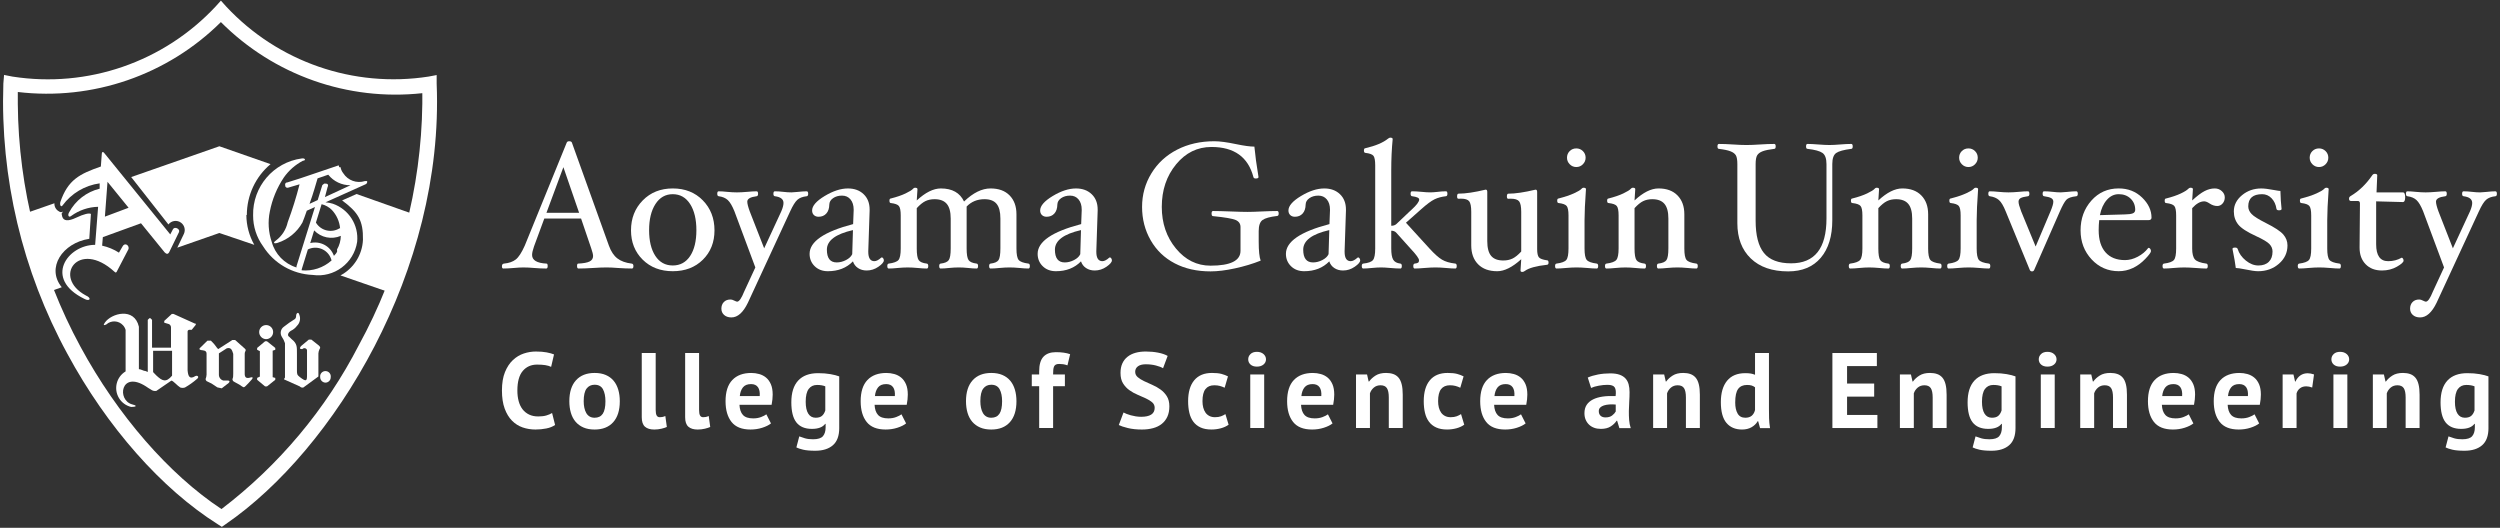
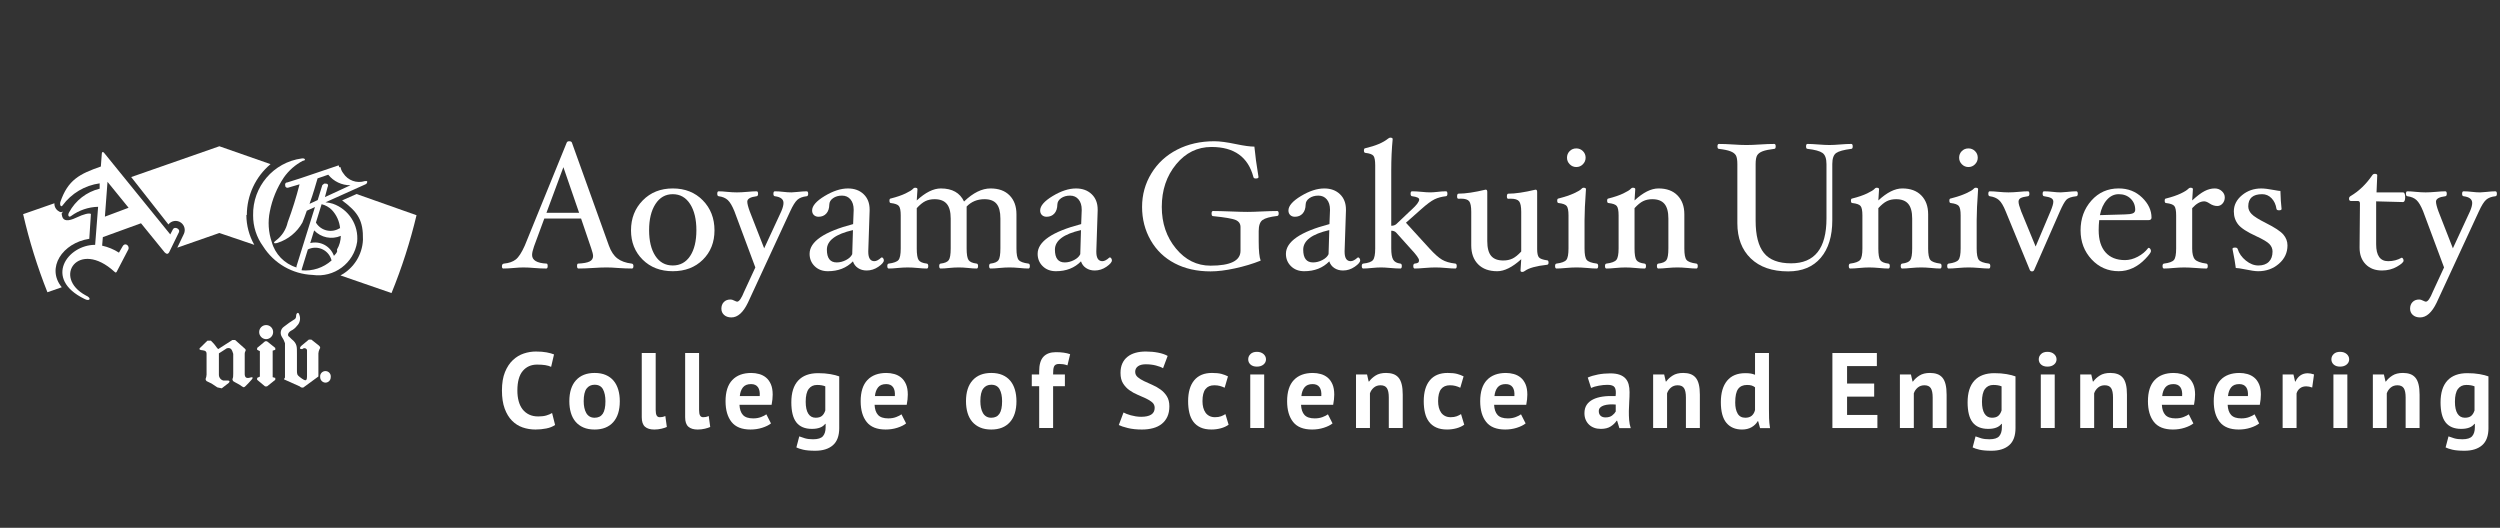
<svg xmlns="http://www.w3.org/2000/svg" version="1.1" id="レイヤー_1" x="0px" y="0px" width="297px" height="62.7px" viewBox="0 0 297 62.7" style="enable-background:new 0 0 297 62.7;" xml:space="preserve">
  <rect x="0" y="0" width="297" height="62.7" fill="#333333" stroke="none" />
  <style type="text/css"> .st0{fill:#FFFFFF;} </style>
  <g>
-     <path class="st0" d="M25.608,0.78c-6.168,6.598-15.203,9.713-24.127,8.319L0.482,8.902L0.398,9.93 C0.021,21.114,2.646,32.196,7.999,42.023c4.716,8.727,11.205,16.061,17.891,20.27l0.465,0.296l0.465-0.324 C39.657,53.453,52.79,32.128,51.875,9.93V8.916l-0.971,0.183c-8.893,1.375-17.889-1.74-24.028-8.319l-0.633-0.704L25.608,0.78 M26.242,2.624c6.28,6.303,15.084,9.411,23.93,8.446c0,0.422,0,0.845,0,1.253c-0.129,10.036-2.72,19.886-7.545,28.687 c-3.925,7.62-9.498,14.27-16.314,19.467c-6.208-4.096-12.345-11.134-16.751-19.284C4.75,32.331,2.192,22.421,2.115,12.337 c0-0.45,0-0.915,0-1.408C11.003,11.984,19.887,8.926,26.242,2.624" />
    <path class="st0" d="M31.619,40.292c0.461-0.008,0.831-0.384,0.83-0.845c0-0.459-0.372-0.83-0.83-0.83s-0.83,0.372-0.83,0.83 C30.788,39.908,31.158,40.284,31.619,40.292" />
    <path class="st0" d="M38.671,45.458c0.35-0.008,0.627-0.297,0.619-0.647l0,0c0.052-0.346-0.186-0.669-0.532-0.721 c-0.346-0.052-0.669,0.186-0.721,0.532c-0.009,0.062-0.009,0.126,0,0.188C38.038,45.163,38.319,45.45,38.671,45.458" />
    <path class="st0" d="M37.967,41.46c-0.08,0.163-0.128,0.34-0.141,0.521c0,0.394,0,2.337,0,2.745l-1.788,1.309 c-0.153,0.04-0.316-0.008-0.422-0.127l-1.76-0.788c-0.127,0-0.141-0.099,0-0.267v-4.082c-0.084-0.265-0.208-0.517-0.366-0.746 c-0.26-0.402-0.154-0.938,0.239-1.211c0.417-0.332,0.854-0.637,1.309-0.915c0.169-0.141,0.127-0.352,0.155-0.507 c0.028-0.155,0.253-0.408,0.366,0c0.184,0.457,0.073,0.981-0.282,1.323c-0.191,0.255-0.442,0.459-0.732,0.591 c-0.394,0.267-0.408,0.591-0.169,0.718l0.253,0.253c0.732,0.577,0.633,0.985,0.648,1.76c0,0.324,0,1.886,0,1.886 c0,0.507,0,0.605,0.324,0.859c0.816,0.633,0.873,0.465,0.873-0.225c0-0.69,0-2.604,0-2.604v-0.38 c-0.062-0.168-0.249-0.253-0.416-0.191c-0.051,0.019-0.097,0.051-0.133,0.092c-0.183,0-0.436,0-0.169-0.352l0.929-0.774h0.31 l0.873,0.69C37.996,41.151,38.122,41.291,37.967,41.46" />
-     <path class="st0" d="M23.201,38.462l-2.59-1.168h-0.197l-0.901,0.83v0.211l0.563,0.169c0.153,0.077,0.247,0.237,0.239,0.408v2.393 h-2.252v-3.308l-0.197-0.197h-0.113l-0.197,0.197v6.194l-0.267-0.113c-0.239,0-0.479-0.197-0.788-0.225l0,0v-5.039 c-0.549-2.365-3.28-1.591-4.04-0.493c-0.267,0.366-0.07,0.338,0.169,0.225c0.577-0.521,1.467-0.476,1.988,0.1 c0.142,0.157,0.247,0.344,0.306,0.547v4.927c-1.093,0.657-1.446,2.075-0.79,3.168c0.318,0.53,0.836,0.91,1.437,1.055 c0.746,0,0.676-0.183,0.155-0.296c-1.872-0.479-1.408-4.082,1.619-2.14c0.186,0.132,0.378,0.255,0.577,0.366 c0.183,0.145,0.418,0.206,0.648,0.169l1.788-1.225c0.211,0,0.704,0.605,1.056,0.816c0.182,0.063,0.381,0.063,0.563,0 c0.501-0.287,0.972-0.621,1.408-0.999c0.324-0.225,0.113-0.493-0.183-0.352c-0.69,0.436-0.859,0-0.915-0.704v-3.73 c0-0.169,0-0.535,0-0.83c0-0.084,0-0.169,0.169-0.239h0.324l0.479-0.591V38.42 M20.442,44.627c-0.732,0.873-1.168,0.619-1.844,0 c-0.155-0.127-0.253-0.282-0.408-0.422v-2.534h2.252V44.627z" />
    <path class="st0" d="M29.874,44.81c-0.563,0.197-0.774,0.084-0.802-0.338v-2.435c0-0.366,0.267-0.394,0-0.633l-1.14-1.013h-0.324 l-0.155,0.099l0,0l-1.534,0.985l-0.141-0.155c-0.207-0.307-0.448-0.591-0.718-0.845h-0.422l-0.76,0.746 c-0.282,0.211-0.197,0.324,0,0.366c0.197,0.042,0.676,0,0.662,0.436v2.477c-0.008,0.179-0.046,0.355-0.113,0.521 c0,0.141,0.07,0.183,0.113,0.253l0.605,0.296l0.676,0.45l0.521,0.113l0.507-0.394c0.479-0.31,0.521-0.493,0.239-0.535h-0.563 c-0.311-0.084-0.525-0.368-0.521-0.69v-2.534l0.943-0.605c0.507-0.127,0.619,0.197,0.76,0.662v2.323c0,0.282,0,0.493-0.099,0.69 l0.07,0.211c0.239,0.183,0.718,0.366,1.013,0.605s0.366,0.099,0.479,0c0.113-0.099,0.521-0.521,0.718-0.76 c0.197-0.239,0.155-0.282,0-0.282" />
    <polygon class="st0" points="32.393,44.81 32.393,41.657 32.703,41.559 32.703,41.334 31.718,40.545 31.492,40.545 30.549,41.334 30.549,41.559 30.873,41.714 30.873,44.74 30.549,44.895 30.549,45.12 31.492,45.908 31.718,45.908 32.703,45.12 32.703,44.895 " />
    <path class="st0" d="M10.603,28.454l0.197-3.04c-0.197-0.127-0.816,0-1.76,0.45c-0.943,0.45-1.492,0.394-1.647-0.127 s0-0.394,0.099-0.619c-0.137,0.119-0.341,0.119-0.479,0c-0.358-0.188-0.573-0.568-0.549-0.971l-3.716,1.295 c0.724,3.161,1.688,6.262,2.886,9.276l1.703-0.591c-1.886-2.308,0.084-5.265,3.266-5.757" />
    <path class="st0" d="M29.325,25.554c-0.004-2.335,1.027-4.552,2.815-6.053l-6.081-2.126l-10.473,3.66l4.42,5.63 c0.366-0.474,1.047-0.561,1.52-0.195c0.398,0.308,0.532,0.849,0.324,1.307l-0.788,1.647l4.997-1.745l4.152,1.408 c-0.615-1.086-0.94-2.313-0.943-3.561" />
    <path class="st0" d="M42.359,23.049l-1.717,0.76c1.9,1.408,2.52,2.379,2.477,4.687c-0.081,1.782-1.098,3.388-2.674,4.223 l6.067,2.097c1.225-3.002,2.218-6.094,2.97-9.248L42.359,23.049z" />
    <path class="st0" d="M12.095,18.249l-0.113,1.534c-2.52,0.873-3.913,1.577-4.814,4.223c-0.099,0.45,0.127,0.619,0.267,0.394 c1.056-1.43,2.645-2.374,4.406-2.618v0.633c-1.556,0.379-2.877,1.403-3.632,2.815c-0.225,0.394,0,0.648,0.253,0.422 c0.929-0.679,2.044-1.058,3.195-1.084l-0.352,4.518c-3.28,0-6.179,4.026-1.281,6.419c0.619,0.352,0.943-0.07,0.169-0.408 c-4.026-2.168-0.859-6.714,3.406-2.815c0.141,0.113,0.169,0.141,0.267,0l1.408-2.703c0.099-0.465-0.465-0.802-0.718-0.296 l-0.422,0.732c-0.612-0.392-1.289-0.673-1.999-0.83l0.084-1.013l4.533-1.647l2.815,3.463c0.225,0.225,0.394,0.211,0.521,0 l1.182-2.421c0.155-0.366-0.521-0.704-0.718-0.338l-0.324,0.619l-7.869-9.699C12.222,17.995,12.109,18.038,12.095,18.249 M15.277,24.681l-2.815,1.056l0.31-4.138L15.277,24.681z" />
    <path class="st0" d="M40.234,19.642l-4.575,1.548l-1.562,0.493h-0.07c-0.129,0.058-0.19,0.206-0.141,0.338v0.084 c0.035,0.144,0.179,0.232,0.323,0.197c0,0,0.001,0,0.001,0l1.379-0.408c-0.39,1.525-0.859,3.029-1.408,4.504 c-0.192,0.873-0.691,1.647-1.408,2.182c-0.38,0.267-0.239,0.408,0.211,0.267c1.25-0.401,2.302-1.261,2.942-2.407 c0.169-0.38,0.31-0.83,0.521-1.408l0.971-0.436l-2.196,7.038v0.141c-1.438-0.441-2.549-1.589-2.942-3.04 c-0.394-1.16-0.472-2.404-0.225-3.604c0.279-1.444,0.844-2.817,1.661-4.04c0.588-0.84,1.371-1.526,2.28-1.999 c0.352,0,0.31-0.338-0.155-0.267c-3.362,0.457-5.845,3.365-5.771,6.757c-0.009,1.32,0.405,2.607,1.182,3.674 c1.284,2.039,3.491,3.313,5.898,3.406c2.539,0.361,4.895-1.392,5.279-3.927c0.203-1.997-0.991-3.872-2.886-4.533 c-0.284-0.089-0.576-0.145-0.873-0.169l4.758-2.14c0.151-0.059,0.231-0.225,0.183-0.38l0,0l0,0h-0.267 c-0.966,0.306-2.017-0.075-2.562-0.929c-0.167-0.208-0.278-0.455-0.324-0.718h-0.155 M35.842,32.114v-0.113l0.732-2.365 c0.981-0.489,2.173-0.091,2.662,0.89c0.067,0.134,0.118,0.274,0.153,0.419c-0.973,0.868-2.263,1.291-3.561,1.168 M40.051,29.876 c-0.099,0.253-0.183,0.282-0.38,0.521c-0.407-1.156-1.625-1.814-2.815-1.52l0.465-1.506c0.814,0.861,2.08,1.12,3.167,0.648 c-0.006,0.57-0.161,1.128-0.45,1.619 M40.346,27.117c-0.949,0.595-2.199,0.308-2.794-0.641c-0.007-0.011-0.014-0.023-0.021-0.035 l0.676-2.182c0.458,0.11,0.877,0.343,1.211,0.676c0.563,0.597,0.91,1.365,0.985,2.182 M38.995,20.754 c0.641,0.805,1.618,1.267,2.646,1.253l-3.04,1.408l0.31-1.168c0.155-0.324,0-0.45-0.282-0.436h-0.113l-0.225,0.183l-0.549,1.774 l-0.971,0.45c0.211-0.619,0.338-0.887,0.957-3.026L38.995,20.754z" />
  </g>
  <g>
    <path class="st0" d="M65.944,50.484c-0.272,0.194-0.617,0.333-1.037,0.417c-0.42,0.084-0.851,0.126-1.292,0.126 c-0.534,0-1.042-0.082-1.521-0.248c-0.48-0.166-0.902-0.433-1.267-0.802c-0.365-0.369-0.656-0.849-0.872-1.438 c-0.216-0.59-0.324-1.305-0.324-2.145c0-0.874,0.121-1.606,0.363-2.196c0.242-0.59,0.556-1.065,0.942-1.426 c0.387-0.36,0.817-0.619,1.292-0.777c0.475-0.157,0.951-0.235,1.426-0.235c0.509,0,0.94,0.034,1.292,0.102 c0.352,0.068,0.643,0.149,0.872,0.242l-0.344,1.477c-0.195-0.094-0.426-0.161-0.694-0.204c-0.268-0.042-0.592-0.064-0.974-0.064 c-0.705,0-1.271,0.251-1.699,0.752c-0.429,0.502-0.643,1.28-0.643,2.334c0,0.46,0.051,0.879,0.153,1.257 c0.102,0.379,0.256,0.702,0.464,0.969c0.208,0.268,0.467,0.476,0.777,0.625s0.669,0.223,1.076,0.223 c0.382,0,0.704-0.038,0.967-0.115c0.263-0.076,0.492-0.174,0.687-0.293L65.944,50.484z" />
    <path class="st0" d="M67.637,47.666c0-1.077,0.263-1.907,0.789-2.488c0.526-0.581,1.264-0.872,2.215-0.872 c0.509,0,0.951,0.081,1.324,0.242s0.683,0.388,0.929,0.681c0.246,0.293,0.43,0.647,0.554,1.063 c0.123,0.416,0.184,0.874,0.184,1.375c0,1.078-0.261,1.908-0.782,2.489c-0.522,0.581-1.258,0.872-2.209,0.872 c-0.509,0-0.951-0.08-1.324-0.242c-0.374-0.161-0.685-0.389-0.936-0.681c-0.25-0.293-0.437-0.647-0.56-1.063 C67.698,48.626,67.637,48.167,67.637,47.666z M69.343,47.666c0,0.28,0.025,0.539,0.076,0.777c0.051,0.238,0.127,0.446,0.229,0.624 c0.102,0.178,0.236,0.317,0.401,0.414c0.165,0.098,0.362,0.146,0.592,0.146c0.433,0,0.755-0.157,0.967-0.471 c0.212-0.314,0.318-0.81,0.318-1.489c0-0.585-0.098-1.059-0.293-1.419c-0.195-0.361-0.526-0.541-0.993-0.541 c-0.407,0-0.725,0.153-0.955,0.459C69.457,46.47,69.343,46.971,69.343,47.666z" />
    <path class="st0" d="M77.896,48.711c0,0.297,0.038,0.513,0.115,0.649c0.076,0.136,0.199,0.204,0.369,0.204 c0.102,0,0.202-0.008,0.299-0.025c0.098-0.017,0.218-0.055,0.363-0.115l0.178,1.299c-0.136,0.068-0.344,0.136-0.624,0.204 c-0.28,0.068-0.568,0.102-0.865,0.102c-0.484,0-0.853-0.112-1.108-0.337c-0.254-0.225-0.382-0.596-0.382-1.114v-7.638h1.655V48.711 z" />
    <path class="st0" d="M83.051,48.711c0,0.297,0.038,0.513,0.115,0.649c0.076,0.136,0.199,0.204,0.369,0.204 c0.102,0,0.202-0.008,0.299-0.025c0.098-0.017,0.218-0.055,0.363-0.115l0.178,1.299c-0.136,0.068-0.344,0.136-0.624,0.204 c-0.28,0.068-0.568,0.102-0.865,0.102c-0.484,0-0.853-0.112-1.108-0.337c-0.254-0.225-0.382-0.596-0.382-1.114v-7.638h1.655V48.711 z" />
    <path class="st0" d="M91.592,50.302c-0.254,0.204-0.601,0.375-1.037,0.515c-0.437,0.14-0.902,0.21-1.394,0.21 c-1.027,0-1.778-0.299-2.253-0.897c-0.475-0.598-0.713-1.419-0.713-2.463c0-1.12,0.267-1.96,0.802-2.52 c0.534-0.56,1.285-0.84,2.253-0.84c0.322,0,0.637,0.043,0.942,0.128c0.306,0.085,0.577,0.225,0.814,0.42s0.428,0.458,0.573,0.789 c0.144,0.331,0.216,0.743,0.216,1.235c0,0.178-0.011,0.369-0.032,0.572c-0.022,0.204-0.053,0.416-0.096,0.637h-3.819 c0.026,0.535,0.164,0.938,0.414,1.209c0.25,0.272,0.656,0.407,1.216,0.407c0.348,0,0.66-0.053,0.936-0.159 c0.276-0.106,0.486-0.214,0.63-0.325L91.592,50.302z M89.224,45.63c-0.433,0-0.753,0.13-0.961,0.389 c-0.208,0.259-0.333,0.604-0.375,1.037h2.368c0.034-0.458-0.036-0.81-0.21-1.057C89.871,45.753,89.598,45.63,89.224,45.63z" />
    <path class="st0" d="M99.701,50.849c0,0.925-0.25,1.606-0.751,2.043c-0.501,0.437-1.201,0.656-2.1,0.656 c-0.611,0-1.093-0.043-1.445-0.128s-0.617-0.174-0.796-0.267l0.344-1.311c0.195,0.076,0.422,0.153,0.681,0.229 c0.259,0.076,0.579,0.114,0.961,0.114c0.577,0,0.969-0.125,1.177-0.376c0.208-0.25,0.312-0.601,0.312-1.05v-0.407h-0.051 c-0.297,0.399-0.823,0.599-1.579,0.599c-0.823,0-1.436-0.255-1.839-0.764c-0.403-0.509-0.604-1.307-0.604-2.393 c0-1.137,0.272-1.999,0.814-2.584c0.543-0.585,1.332-0.878,2.368-0.878c0.543,0,1.028,0.038,1.457,0.114 c0.428,0.076,0.778,0.166,1.05,0.268V50.849z M96.9,49.627c0.322,0,0.57-0.072,0.744-0.216c0.174-0.144,0.308-0.361,0.401-0.649 v-2.864c-0.263-0.11-0.59-0.166-0.98-0.166c-0.424,0-0.755,0.159-0.992,0.477c-0.238,0.318-0.356,0.825-0.356,1.521 c0,0.62,0.102,1.091,0.305,1.413C96.226,49.466,96.518,49.627,96.9,49.627z" />
    <path class="st0" d="M107.644,50.302c-0.254,0.204-0.601,0.375-1.037,0.515c-0.437,0.14-0.902,0.21-1.394,0.21 c-1.027,0-1.778-0.299-2.253-0.897c-0.475-0.598-0.713-1.419-0.713-2.463c0-1.12,0.267-1.96,0.802-2.52 c0.534-0.56,1.285-0.84,2.253-0.84c0.322,0,0.636,0.043,0.942,0.128s0.577,0.225,0.814,0.42s0.428,0.458,0.573,0.789 c0.144,0.331,0.216,0.743,0.216,1.235c0,0.178-0.011,0.369-0.032,0.572c-0.022,0.204-0.053,0.416-0.096,0.637h-3.819 c0.026,0.535,0.164,0.938,0.414,1.209c0.25,0.272,0.656,0.407,1.216,0.407c0.348,0,0.66-0.053,0.936-0.159 c0.276-0.106,0.486-0.214,0.63-0.325L107.644,50.302z M105.277,45.63c-0.433,0-0.753,0.13-0.961,0.389 c-0.208,0.259-0.333,0.604-0.375,1.037h2.368c0.034-0.458-0.036-0.81-0.21-1.057C105.923,45.753,105.65,45.63,105.277,45.63z" />
    <path class="st0" d="M114.76,47.666c0-1.077,0.263-1.907,0.789-2.488c0.526-0.581,1.264-0.872,2.215-0.872 c0.509,0,0.951,0.081,1.324,0.242s0.683,0.388,0.929,0.681c0.246,0.293,0.43,0.647,0.554,1.063 c0.123,0.416,0.184,0.874,0.184,1.375c0,1.078-0.261,1.908-0.782,2.489c-0.522,0.581-1.258,0.872-2.209,0.872 c-0.509,0-0.951-0.08-1.324-0.242c-0.374-0.161-0.685-0.389-0.936-0.681c-0.25-0.293-0.437-0.647-0.56-1.063 C114.822,48.626,114.76,48.167,114.76,47.666z M116.466,47.666c0,0.28,0.025,0.539,0.076,0.777 c0.051,0.238,0.127,0.446,0.229,0.624c0.102,0.178,0.236,0.317,0.401,0.414c0.165,0.098,0.362,0.146,0.592,0.146 c0.433,0,0.755-0.157,0.967-0.471c0.212-0.314,0.318-0.81,0.318-1.489c0-0.585-0.098-1.059-0.293-1.419 c-0.195-0.361-0.526-0.541-0.993-0.541c-0.407,0-0.725,0.153-0.955,0.459C116.58,46.47,116.466,46.971,116.466,47.666z" />
    <path class="st0" d="M122.575,44.484h0.878v-0.356c0-0.806,0.17-1.389,0.509-1.75c0.339-0.361,0.832-0.541,1.477-0.541 c0.679,0,1.243,0.08,1.693,0.242l-0.318,1.324c-0.196-0.068-0.367-0.112-0.516-0.134c-0.148-0.021-0.304-0.032-0.464-0.032 c-0.17,0-0.304,0.025-0.401,0.076c-0.098,0.051-0.17,0.129-0.216,0.235c-0.046,0.106-0.076,0.238-0.089,0.395 c-0.013,0.157-0.019,0.337-0.019,0.541h1.4v1.4h-1.4v4.964h-1.655v-4.964h-0.878V44.484z" />
    <path class="st0" d="M137.176,48.456c0-0.272-0.1-0.492-0.299-0.662c-0.2-0.17-0.45-0.325-0.751-0.465 c-0.301-0.14-0.628-0.284-0.98-0.433c-0.352-0.148-0.679-0.331-0.98-0.547c-0.301-0.216-0.552-0.486-0.751-0.808 c-0.2-0.322-0.299-0.734-0.299-1.235c0-0.432,0.072-0.808,0.216-1.127c0.144-0.318,0.35-0.583,0.617-0.795 c0.267-0.212,0.584-0.369,0.949-0.471c0.365-0.102,0.772-0.152,1.222-0.152c0.518,0,1.006,0.044,1.464,0.134 c0.459,0.089,0.836,0.218,1.133,0.388l-0.547,1.464c-0.187-0.119-0.467-0.227-0.84-0.324c-0.374-0.098-0.777-0.146-1.209-0.146 c-0.407,0-0.719,0.081-0.935,0.242c-0.216,0.161-0.325,0.378-0.325,0.649c0,0.255,0.1,0.467,0.299,0.637 c0.199,0.17,0.45,0.327,0.751,0.471c0.301,0.144,0.628,0.292,0.98,0.445c0.352,0.153,0.679,0.337,0.98,0.554 c0.301,0.216,0.552,0.484,0.751,0.802c0.199,0.318,0.299,0.715,0.299,1.19s-0.078,0.884-0.235,1.228 c-0.157,0.344-0.378,0.63-0.662,0.859c-0.284,0.229-0.628,0.399-1.031,0.509c-0.403,0.11-0.847,0.165-1.33,0.165 c-0.637,0-1.197-0.059-1.68-0.178c-0.484-0.119-0.84-0.238-1.069-0.356l0.56-1.489c0.093,0.051,0.214,0.106,0.363,0.166 c0.148,0.06,0.316,0.114,0.503,0.166c0.186,0.051,0.384,0.093,0.592,0.127c0.208,0.034,0.422,0.051,0.643,0.051 c0.518,0,0.915-0.087,1.19-0.261C137.038,49.077,137.176,48.812,137.176,48.456z" />
    <path class="st0" d="M145.959,50.454c-0.254,0.186-0.562,0.329-0.922,0.426c-0.361,0.097-0.732,0.146-1.114,0.146 c-0.509,0-0.94-0.08-1.292-0.242c-0.353-0.161-0.639-0.389-0.859-0.681c-0.221-0.293-0.38-0.647-0.477-1.063 c-0.098-0.416-0.146-0.874-0.146-1.375c0-1.077,0.242-1.907,0.726-2.488c0.484-0.581,1.188-0.872,2.113-0.872 c0.466,0,0.842,0.038,1.126,0.115c0.284,0.076,0.541,0.174,0.77,0.293l-0.394,1.349c-0.195-0.093-0.388-0.165-0.579-0.216 c-0.191-0.051-0.409-0.076-0.655-0.076c-0.459,0-0.807,0.151-1.044,0.452c-0.238,0.301-0.356,0.783-0.356,1.445 c0,0.272,0.03,0.522,0.089,0.751c0.06,0.229,0.148,0.428,0.268,0.598c0.118,0.17,0.274,0.304,0.464,0.401 c0.191,0.098,0.414,0.146,0.668,0.146c0.28,0,0.518-0.036,0.713-0.108c0.195-0.072,0.369-0.159,0.522-0.261L145.959,50.454z" />
    <path class="st0" d="M148.288,42.689c0-0.246,0.091-0.456,0.274-0.63c0.182-0.174,0.435-0.261,0.757-0.261 c0.322,0,0.583,0.087,0.783,0.261c0.199,0.174,0.299,0.384,0.299,0.63c0,0.247-0.1,0.452-0.299,0.618 c-0.2,0.165-0.46,0.248-0.783,0.248c-0.322,0-0.575-0.083-0.757-0.248C148.38,43.141,148.288,42.936,148.288,42.689z M148.53,44.484h1.655v6.365h-1.655V44.484z" />
    <path class="st0" d="M158.306,50.302c-0.254,0.204-0.601,0.375-1.037,0.515c-0.437,0.14-0.902,0.21-1.394,0.21 c-1.027,0-1.778-0.299-2.253-0.897c-0.475-0.598-0.713-1.419-0.713-2.463c0-1.12,0.267-1.96,0.802-2.52 c0.534-0.56,1.285-0.84,2.253-0.84c0.322,0,0.637,0.043,0.942,0.128c0.306,0.085,0.577,0.225,0.814,0.42s0.428,0.458,0.573,0.789 c0.144,0.331,0.216,0.743,0.216,1.235c0,0.178-0.011,0.369-0.032,0.572c-0.022,0.204-0.053,0.416-0.096,0.637h-3.819 c0.026,0.535,0.164,0.938,0.414,1.209c0.25,0.272,0.656,0.407,1.216,0.407c0.348,0,0.66-0.053,0.936-0.159 c0.276-0.106,0.486-0.214,0.63-0.325L158.306,50.302z M155.939,45.63c-0.433,0-0.753,0.13-0.961,0.389 c-0.208,0.259-0.333,0.604-0.375,1.037h2.368c0.034-0.458-0.036-0.81-0.21-1.057C156.586,45.753,156.312,45.63,155.939,45.63z" />
    <path class="st0" d="M164.989,50.849v-3.615c0-0.518-0.074-0.891-0.223-1.12c-0.148-0.229-0.401-0.344-0.757-0.344 c-0.314,0-0.579,0.092-0.796,0.274c-0.216,0.182-0.371,0.409-0.464,0.681v4.124h-1.655v-6.365h1.311l0.191,0.84h0.051 c0.195-0.272,0.454-0.509,0.777-0.713c0.322-0.204,0.739-0.306,1.248-0.306c0.314,0,0.594,0.043,0.84,0.128 c0.246,0.085,0.454,0.225,0.624,0.42c0.17,0.195,0.297,0.46,0.382,0.795c0.085,0.335,0.127,0.749,0.127,1.241v3.959H164.989z" />
    <path class="st0" d="M173.951,50.454c-0.254,0.186-0.562,0.329-0.922,0.426c-0.361,0.097-0.732,0.146-1.114,0.146 c-0.509,0-0.94-0.08-1.292-0.242c-0.353-0.161-0.639-0.389-0.859-0.681c-0.221-0.293-0.38-0.647-0.477-1.063 c-0.098-0.416-0.146-0.874-0.146-1.375c0-1.077,0.242-1.907,0.726-2.488c0.484-0.581,1.188-0.872,2.113-0.872 c0.466,0,0.842,0.038,1.126,0.115c0.284,0.076,0.541,0.174,0.77,0.293l-0.394,1.349c-0.195-0.093-0.388-0.165-0.579-0.216 c-0.191-0.051-0.409-0.076-0.655-0.076c-0.459,0-0.807,0.151-1.044,0.452c-0.238,0.301-0.356,0.783-0.356,1.445 c0,0.272,0.03,0.522,0.089,0.751c0.06,0.229,0.148,0.428,0.268,0.598c0.118,0.17,0.274,0.304,0.464,0.401 c0.191,0.098,0.414,0.146,0.668,0.146c0.28,0,0.518-0.036,0.713-0.108c0.195-0.072,0.369-0.159,0.522-0.261L173.951,50.454z" />
    <path class="st0" d="M181.244,50.302c-0.254,0.204-0.601,0.375-1.037,0.515c-0.437,0.14-0.902,0.21-1.394,0.21 c-1.027,0-1.778-0.299-2.253-0.897c-0.475-0.598-0.713-1.419-0.713-2.463c0-1.12,0.267-1.96,0.802-2.52 c0.534-0.56,1.285-0.84,2.253-0.84c0.322,0,0.636,0.043,0.942,0.128s0.577,0.225,0.814,0.42s0.428,0.458,0.573,0.789 c0.144,0.331,0.216,0.743,0.216,1.235c0,0.178-0.011,0.369-0.032,0.572c-0.022,0.204-0.053,0.416-0.096,0.637h-3.819 c0.026,0.535,0.164,0.938,0.414,1.209c0.25,0.272,0.656,0.407,1.216,0.407c0.348,0,0.66-0.053,0.936-0.159 c0.276-0.106,0.486-0.214,0.63-0.325L181.244,50.302z M178.877,45.63c-0.433,0-0.753,0.13-0.961,0.389 c-0.208,0.259-0.333,0.604-0.375,1.037h2.368c0.034-0.458-0.036-0.81-0.21-1.057C179.523,45.753,179.25,45.63,178.877,45.63z" />
    <path class="st0" d="M188.627,44.854c0.339-0.153,0.743-0.274,1.209-0.363c0.466-0.089,0.954-0.134,1.464-0.134 c0.441,0,0.811,0.053,1.107,0.159c0.297,0.106,0.532,0.257,0.707,0.452c0.174,0.195,0.297,0.428,0.369,0.7 c0.072,0.272,0.108,0.577,0.108,0.917c0,0.373-0.012,0.749-0.038,1.127c-0.026,0.378-0.04,0.749-0.044,1.114 c-0.004,0.365,0.006,0.719,0.032,1.063c0.026,0.344,0.089,0.668,0.191,0.974h-1.349l-0.268-0.879h-0.064 c-0.17,0.263-0.405,0.49-0.707,0.681c-0.301,0.191-0.689,0.286-1.165,0.286c-0.297,0-0.565-0.045-0.802-0.134 c-0.238-0.089-0.441-0.216-0.611-0.382s-0.301-0.36-0.394-0.586c-0.094-0.225-0.14-0.477-0.14-0.757 c0-0.39,0.087-0.719,0.261-0.987c0.174-0.267,0.424-0.484,0.751-0.649c0.327-0.165,0.717-0.28,1.171-0.344 c0.454-0.064,0.961-0.083,1.521-0.057c0.059-0.475,0.026-0.816-0.102-1.025c-0.127-0.208-0.412-0.312-0.852-0.312 c-0.331,0-0.681,0.034-1.05,0.102c-0.369,0.068-0.673,0.157-0.91,0.267L188.627,44.854z M190.727,49.589 c0.331,0,0.594-0.074,0.789-0.223c0.195-0.148,0.339-0.308,0.433-0.477v-0.827c-0.263-0.026-0.516-0.03-0.757-0.013 c-0.242,0.017-0.457,0.055-0.643,0.114c-0.187,0.06-0.335,0.144-0.446,0.255c-0.11,0.11-0.166,0.25-0.166,0.42 c0,0.238,0.07,0.422,0.21,0.554C190.288,49.523,190.481,49.589,190.727,49.589z" />
    <path class="st0" d="M200.287,50.849v-3.615c0-0.518-0.074-0.891-0.223-1.12c-0.148-0.229-0.401-0.344-0.757-0.344 c-0.314,0-0.579,0.092-0.796,0.274c-0.216,0.182-0.371,0.409-0.464,0.681v4.124h-1.655v-6.365h1.311l0.191,0.84h0.051 c0.195-0.272,0.454-0.509,0.777-0.713c0.322-0.204,0.739-0.306,1.248-0.306c0.314,0,0.594,0.043,0.84,0.128 c0.246,0.085,0.454,0.225,0.624,0.42c0.17,0.195,0.297,0.46,0.382,0.795c0.085,0.335,0.127,0.749,0.127,1.241v3.959H200.287z" />
    <path class="st0" d="M210.152,48.609c0,0.356,0.004,0.713,0.013,1.069s0.047,0.751,0.115,1.184h-1.184l-0.229-0.827h-0.051 c-0.17,0.297-0.414,0.536-0.732,0.719c-0.318,0.182-0.694,0.274-1.127,0.274c-0.798,0-1.417-0.263-1.858-0.789 c-0.442-0.526-0.662-1.349-0.662-2.47c0-1.086,0.246-1.931,0.738-2.533c0.493-0.602,1.214-0.904,2.164-0.904 c0.263,0,0.479,0.015,0.649,0.044c0.17,0.03,0.34,0.079,0.509,0.146v-2.584h1.655V48.609z M207.34,49.627 c0.322,0,0.577-0.078,0.764-0.235c0.186-0.157,0.318-0.384,0.394-0.681v-2.699c-0.119-0.093-0.25-0.163-0.394-0.21 c-0.144-0.046-0.331-0.07-0.56-0.07c-0.467,0-0.817,0.157-1.05,0.471c-0.234,0.314-0.35,0.853-0.35,1.617 c0,0.543,0.095,0.98,0.286,1.311C206.62,49.461,206.923,49.627,207.34,49.627z" />
    <path class="st0" d="M217.688,41.938h5.283v1.553h-3.539v2.075h3.22v1.553h-3.22v2.177h3.603v1.553h-5.346V41.938z" />
    <path class="st0" d="M229.602,50.849v-3.615c0-0.518-0.074-0.891-0.223-1.12c-0.148-0.229-0.401-0.344-0.757-0.344 c-0.314,0-0.579,0.092-0.796,0.274c-0.216,0.182-0.371,0.409-0.464,0.681v4.124h-1.655v-6.365h1.311l0.191,0.84h0.051 c0.195-0.272,0.454-0.509,0.777-0.713c0.322-0.204,0.739-0.306,1.248-0.306c0.314,0,0.594,0.043,0.84,0.128 c0.246,0.085,0.454,0.225,0.624,0.42c0.17,0.195,0.297,0.46,0.382,0.795c0.085,0.335,0.127,0.749,0.127,1.241v3.959H229.602z" />
    <path class="st0" d="M239.442,50.849c0,0.925-0.25,1.606-0.751,2.043c-0.501,0.437-1.201,0.656-2.1,0.656 c-0.611,0-1.093-0.043-1.445-0.128c-0.352-0.085-0.617-0.174-0.796-0.267l0.344-1.311c0.195,0.076,0.422,0.153,0.681,0.229 c0.259,0.076,0.579,0.114,0.961,0.114c0.577,0,0.969-0.125,1.177-0.376c0.208-0.25,0.312-0.601,0.312-1.05v-0.407h-0.051 c-0.297,0.399-0.823,0.599-1.579,0.599c-0.823,0-1.436-0.255-1.839-0.764c-0.403-0.509-0.604-1.307-0.604-2.393 c0-1.137,0.272-1.999,0.814-2.584c0.543-0.585,1.332-0.878,2.368-0.878c0.543,0,1.028,0.038,1.457,0.114 c0.428,0.076,0.779,0.166,1.05,0.268V50.849z M236.642,49.627c0.322,0,0.57-0.072,0.744-0.216c0.174-0.144,0.308-0.361,0.401-0.649 v-2.864c-0.263-0.11-0.59-0.166-0.98-0.166c-0.424,0-0.755,0.159-0.992,0.477c-0.238,0.318-0.356,0.825-0.356,1.521 c0,0.62,0.102,1.091,0.305,1.413C235.967,49.466,236.26,49.627,236.642,49.627z" />
    <path class="st0" d="M242.205,42.689c0-0.246,0.091-0.456,0.274-0.63c0.182-0.174,0.435-0.261,0.757-0.261 c0.322,0,0.583,0.087,0.783,0.261c0.199,0.174,0.299,0.384,0.299,0.63c0,0.247-0.1,0.452-0.299,0.618 c-0.2,0.165-0.46,0.248-0.783,0.248c-0.322,0-0.575-0.083-0.757-0.248C242.296,43.141,242.205,42.936,242.205,42.689z M242.446,44.484h1.655v6.365h-1.655V44.484z" />
    <path class="st0" d="M251.026,50.849v-3.615c0-0.518-0.074-0.891-0.223-1.12c-0.148-0.229-0.401-0.344-0.757-0.344 c-0.314,0-0.579,0.092-0.796,0.274c-0.216,0.182-0.371,0.409-0.464,0.681v4.124h-1.655v-6.365h1.311l0.191,0.84h0.051 c0.195-0.272,0.454-0.509,0.777-0.713c0.322-0.204,0.739-0.306,1.248-0.306c0.314,0,0.594,0.043,0.84,0.128 c0.246,0.085,0.454,0.225,0.624,0.42c0.17,0.195,0.297,0.46,0.382,0.795c0.085,0.335,0.127,0.749,0.127,1.241v3.959H251.026z" />
    <path class="st0" d="M260.573,50.302c-0.254,0.204-0.6,0.375-1.037,0.515c-0.437,0.14-0.902,0.21-1.394,0.21 c-1.027,0-1.778-0.299-2.253-0.897c-0.475-0.598-0.713-1.419-0.713-2.463c0-1.12,0.267-1.96,0.802-2.52 c0.534-0.56,1.285-0.84,2.253-0.84c0.322,0,0.637,0.043,0.942,0.128c0.306,0.085,0.577,0.225,0.814,0.42s0.428,0.458,0.573,0.789 c0.144,0.331,0.216,0.743,0.216,1.235c0,0.178-0.011,0.369-0.032,0.572c-0.022,0.204-0.053,0.416-0.096,0.637h-3.819 c0.026,0.535,0.164,0.938,0.414,1.209c0.25,0.272,0.656,0.407,1.216,0.407c0.348,0,0.66-0.053,0.936-0.159 c0.276-0.106,0.486-0.214,0.63-0.325L260.573,50.302z M258.205,45.63c-0.433,0-0.753,0.13-0.961,0.389 c-0.208,0.259-0.333,0.604-0.375,1.037h2.368c0.034-0.458-0.036-0.81-0.21-1.057C258.852,45.753,258.579,45.63,258.205,45.63z" />
    <path class="st0" d="M268.389,50.302c-0.254,0.204-0.6,0.375-1.037,0.515c-0.437,0.14-0.902,0.21-1.394,0.21 c-1.027,0-1.778-0.299-2.253-0.897c-0.475-0.598-0.713-1.419-0.713-2.463c0-1.12,0.267-1.96,0.802-2.52 c0.534-0.56,1.285-0.84,2.253-0.84c0.322,0,0.637,0.043,0.942,0.128c0.306,0.085,0.577,0.225,0.814,0.42s0.428,0.458,0.573,0.789 c0.144,0.331,0.216,0.743,0.216,1.235c0,0.178-0.011,0.369-0.032,0.572c-0.022,0.204-0.053,0.416-0.096,0.637h-3.819 c0.026,0.535,0.164,0.938,0.414,1.209c0.25,0.272,0.656,0.407,1.216,0.407c0.348,0,0.66-0.053,0.936-0.159 c0.276-0.106,0.486-0.214,0.63-0.325L268.389,50.302z M266.022,45.63c-0.433,0-0.753,0.13-0.961,0.389 c-0.208,0.259-0.333,0.604-0.375,1.037h2.368c0.034-0.458-0.036-0.81-0.21-1.057C266.669,45.753,266.395,45.63,266.022,45.63z" />
    <path class="st0" d="M274.69,46.037c-0.263-0.094-0.501-0.14-0.713-0.14c-0.297,0-0.545,0.078-0.745,0.235 c-0.199,0.157-0.333,0.359-0.401,0.605v4.111h-1.655v-6.365h1.285l0.191,0.84h0.051c0.144-0.314,0.339-0.556,0.586-0.726 c0.246-0.17,0.534-0.254,0.865-0.254c0.221,0,0.471,0.047,0.751,0.14L274.69,46.037z" />
    <path class="st0" d="M276.969,42.689c0-0.246,0.091-0.456,0.274-0.63c0.182-0.174,0.435-0.261,0.757-0.261s0.583,0.087,0.783,0.261 c0.199,0.174,0.299,0.384,0.299,0.63c0,0.247-0.1,0.452-0.299,0.618c-0.2,0.165-0.46,0.248-0.783,0.248s-0.575-0.083-0.757-0.248 C277.06,43.141,276.969,42.936,276.969,42.689z M277.21,44.484h1.655v6.365h-1.655V44.484z" />
    <path class="st0" d="M285.79,50.849v-3.615c0-0.518-0.074-0.891-0.223-1.12c-0.148-0.229-0.401-0.344-0.757-0.344 c-0.314,0-0.579,0.092-0.796,0.274c-0.216,0.182-0.371,0.409-0.464,0.681v4.124h-1.655v-6.365h1.311l0.191,0.84h0.051 c0.195-0.272,0.454-0.509,0.777-0.713c0.322-0.204,0.739-0.306,1.248-0.306c0.314,0,0.594,0.043,0.84,0.128 c0.246,0.085,0.454,0.225,0.624,0.42c0.17,0.195,0.297,0.46,0.382,0.795c0.085,0.335,0.127,0.749,0.127,1.241v3.959H285.79z" />
    <path class="st0" d="M295.63,50.849c0,0.925-0.25,1.606-0.751,2.043c-0.501,0.437-1.201,0.656-2.1,0.656 c-0.611,0-1.093-0.043-1.445-0.128s-0.617-0.174-0.796-0.267l0.344-1.311c0.195,0.076,0.422,0.153,0.681,0.229 c0.259,0.076,0.579,0.114,0.961,0.114c0.577,0,0.969-0.125,1.177-0.376c0.208-0.25,0.312-0.601,0.312-1.05v-0.407h-0.051 c-0.297,0.399-0.823,0.599-1.579,0.599c-0.823,0-1.436-0.255-1.84-0.764c-0.403-0.509-0.604-1.307-0.604-2.393 c0-1.137,0.272-1.999,0.814-2.584c0.543-0.585,1.332-0.878,2.368-0.878c0.543,0,1.028,0.038,1.457,0.114 c0.428,0.076,0.778,0.166,1.05,0.268V50.849z M292.829,49.627c0.322,0,0.57-0.072,0.744-0.216c0.174-0.144,0.308-0.361,0.401-0.649 v-2.864c-0.263-0.11-0.59-0.166-0.98-0.166c-0.424,0-0.755,0.159-0.992,0.477c-0.238,0.318-0.356,0.825-0.356,1.521 c0,0.62,0.102,1.091,0.305,1.413C292.155,49.466,292.447,49.627,292.829,49.627z" />
  </g>
  <g>
    <g>
      <path class="st0" d="M75.25,31.602c0,0.198-0.057,0.298-0.17,0.298c-0.49,0-1.044-0.021-1.662-0.064 c-0.533-0.043-0.987-0.064-1.363-0.064c-0.433,0-0.969,0.021-1.608,0.064c-0.674,0.043-1.249,0.064-1.724,0.064 c-0.114,0-0.171-0.098-0.171-0.292c0-0.195,0.043-0.293,0.128-0.293c0.631-0.029,1.085-0.112,1.362-0.251 c0.276-0.139,0.415-0.355,0.415-0.648c0-0.186-0.071-0.482-0.213-0.888l-1.212-3.565h-4.37l-1.217,3.299 c-0.156,0.442-0.234,0.784-0.234,1.027c0,0.627,0.574,0.97,1.724,1.027c0.085,0,0.128,0.098,0.128,0.293 c0,0.195-0.057,0.292-0.17,0.292c-0.426,0-0.898-0.021-1.415-0.064c-0.489-0.043-0.925-0.064-1.307-0.064 c-0.305,0-0.688,0.021-1.148,0.064C60.54,31.879,60.13,31.9,59.789,31.9c-0.106,0-0.159-0.089-0.159-0.266 c0-0.199,0.082-0.305,0.245-0.319c0.589-0.057,1.055-0.219,1.399-0.489s0.701-0.82,1.07-1.65l4.98-12.226 c0.043-0.114,0.142-0.171,0.298-0.171c0.17,0,0.276,0.054,0.319,0.16l4.395,12.237c0.248,0.688,0.583,1.195,1.006,1.521 c0.422,0.327,0.987,0.532,1.697,0.617C75.18,31.329,75.25,31.425,75.25,31.602z M68.799,25.282l-1.869-5.422l-2.013,5.422H68.799z " />
      <path class="st0" d="M84.881,27.367c0,1.412-0.46,2.574-1.379,3.485c-0.92,0.912-2.111,1.367-3.574,1.367 c-1.463,0-2.656-0.458-3.579-1.373c-0.923-0.915-1.385-2.075-1.385-3.48c0-1.426,0.465-2.612,1.395-3.559 c0.93-0.947,2.12-1.42,3.569-1.42c1.456,0,2.645,0.472,3.568,1.415C84.419,24.746,84.881,25.935,84.881,27.367z M82.731,27.346 c0-1.298-0.25-2.335-0.75-3.112c-0.5-0.777-1.187-1.165-2.059-1.165c-0.866,0-1.55,0.39-2.054,1.171 c-0.504,0.78-0.755,1.816-0.755,3.107c0,1.284,0.248,2.304,0.745,3.059c0.497,0.755,1.185,1.133,2.065,1.133 c0.879,0,1.567-0.374,2.064-1.123C82.483,29.668,82.731,28.644,82.731,27.346z" />
      <path class="st0" d="M96.011,23.021c0,0.181-0.057,0.278-0.171,0.292c-0.482,0.05-0.853,0.191-1.112,0.423 c-0.259,0.232-0.545,0.691-0.857,1.376L88.85,35.965c-0.561,1.163-1.213,1.745-1.958,1.745c-0.362,0-0.651-0.098-0.867-0.293 c-0.217-0.195-0.325-0.445-0.325-0.75c0-0.319,0.097-0.58,0.291-0.782c0.194-0.202,0.454-0.303,0.779-0.303 c0.153,0,0.328,0.053,0.526,0.159c0.127,0.064,0.219,0.096,0.277,0.096c0.236,0,0.513-0.397,0.832-1.192l1.329-2.873l-2.481-6.661 c-0.262-0.65-0.526-1.097-0.793-1.344c-0.266-0.246-0.626-0.397-1.08-0.455c-0.114-0.014-0.171-0.111-0.171-0.292 c0-0.195,0.054-0.293,0.161-0.293c0.275,0,0.611,0.021,1.008,0.064c0.443,0.043,0.833,0.064,1.169,0.064 c0.329,0,0.739-0.021,1.229-0.064c0.45-0.043,0.821-0.064,1.112-0.064c0.114,0,0.17,0.098,0.17,0.293 c0,0.181-0.057,0.278-0.17,0.292c-0.741,0.093-1.112,0.307-1.112,0.642c0,0.235,0.098,0.621,0.292,1.156l1.715,4.391l2.032-4.391 c0.175-0.405,0.263-0.738,0.263-1c0-0.447-0.343-0.713-1.029-0.798c-0.114-0.014-0.17-0.11-0.17-0.287 c0-0.199,0.057-0.298,0.17-0.298c0.298,0,0.63,0.021,0.997,0.064c0.358,0.043,0.684,0.064,0.977,0.064 c0.146,0,0.384-0.018,0.713-0.053c0.454-0.05,0.82-0.075,1.098-0.075C95.952,22.728,96.011,22.825,96.011,23.021z" />
      <path class="st0" d="M102.96,32.135c-0.395,0-0.739-0.098-1.031-0.293c-0.293-0.195-0.492-0.459-0.598-0.793 c-0.759,0.78-1.752,1.171-2.98,1.171c-0.638,0-1.159-0.197-1.564-0.591c-0.404-0.394-0.607-0.885-0.607-1.474 c0-1.454,1.724-2.632,5.172-3.533l0.064-1.66v-0.053c0-0.511-0.126-0.917-0.377-1.218c-0.252-0.302-0.587-0.452-1.006-0.452 s-0.773,0.101-1.064,0.304c-0.291,0.202-0.44,0.456-0.447,0.761c-0.007,0.454-0.126,0.809-0.357,1.064 c-0.231,0.256-0.537,0.383-0.92,0.383c-0.227,0-0.412-0.067-0.553-0.202c-0.142-0.135-0.213-0.316-0.213-0.543 c0-0.546,0.496-1.119,1.49-1.719c0.993-0.599,1.915-0.899,2.767-0.899c0.766,0,1.387,0.227,1.862,0.681 c0.475,0.454,0.713,1.064,0.713,1.83v0.128l-0.16,4.81v0.074c0,0.745,0.241,1.117,0.724,1.117c0.234,0,0.507-0.142,0.819-0.426 l0.074-0.021c0.057,0,0.11,0.037,0.159,0.112c0.05,0.074,0.074,0.155,0.074,0.24c0,0.206-0.215,0.457-0.643,0.755 C103.929,31.985,103.463,32.135,102.96,32.135z M101.331,27.335c-2.064,0.47-3.097,1.245-3.097,2.326 c0,1.01,0.389,1.515,1.166,1.515c0.375,0,0.744-0.094,1.108-0.283c0.364-0.188,0.609-0.421,0.737-0.699L101.331,27.335z" />
      <path class="st0" d="M122.347,31.602c0,0.198-0.057,0.298-0.17,0.298c-0.284,0-0.631-0.021-1.043-0.064 c-0.453-0.043-0.856-0.064-1.209-0.064c-0.346,0-0.745,0.021-1.197,0.064c-0.41,0.043-0.759,0.064-1.049,0.064 c-0.113,0-0.17-0.1-0.17-0.298c0-0.177,0.057-0.273,0.17-0.288c0.481-0.057,0.796-0.195,0.945-0.415 c0.148-0.22,0.223-0.681,0.223-1.383v-3.554c0-0.801-0.152-1.385-0.456-1.75c-0.304-0.365-0.782-0.548-1.433-0.548 c-0.856,0-1.563,0.291-2.122,0.872v4.98c0,0.702,0.078,1.163,0.233,1.383c0.156,0.22,0.474,0.358,0.955,0.415 c0.113,0.014,0.17,0.11,0.17,0.288c0,0.198-0.057,0.298-0.17,0.298c-0.285,0-0.615-0.021-0.992-0.064 c-0.412-0.043-0.789-0.064-1.13-0.064c-0.355,0-0.743,0.021-1.162,0.064c-0.377,0.043-0.708,0.064-0.992,0.064 c-0.114,0-0.17-0.1-0.17-0.298c0-0.177,0.057-0.273,0.171-0.288c0.491-0.057,0.812-0.195,0.965-0.415 c0.153-0.22,0.23-0.681,0.23-1.383v-3.554c0-0.794-0.157-1.376-0.469-1.745c-0.313-0.369-0.797-0.553-1.451-0.553 c-0.413,0-0.777,0.078-1.094,0.234c-0.317,0.156-0.656,0.433-1.019,0.83v4.789c0,0.702,0.076,1.163,0.229,1.383 c0.153,0.22,0.475,0.358,0.966,0.415c0.114,0.014,0.171,0.11,0.171,0.288c0,0.198-0.057,0.298-0.17,0.298 c-0.29,0-0.644-0.021-1.062-0.064c-0.46-0.043-0.864-0.064-1.21-0.064c-0.354,0-0.758,0.021-1.211,0.064 c-0.405,0.043-0.752,0.064-1.043,0.064c-0.114,0-0.17-0.1-0.17-0.298c0-0.177,0.057-0.273,0.17-0.288 c0.603-0.078,0.991-0.223,1.165-0.435c0.174-0.213,0.261-0.666,0.261-1.36v-3.931c0-0.566-0.073-0.938-0.218-1.116 c-0.145-0.177-0.463-0.294-0.953-0.351c-0.113,0-0.17-0.094-0.17-0.282c0-0.174,0.057-0.261,0.17-0.261 c0.7-0.177,1.284-0.378,1.75-0.601c0.467-0.224,0.76-0.406,0.881-0.548c0.071-0.085,0.148-0.128,0.233-0.128 c0.198,0,0.297,0.057,0.297,0.17l-0.085,1.341c1.025-0.951,1.979-1.426,2.862-1.426c1.352,0,2.271,0.518,2.755,1.553 c1.075-1.036,2.125-1.553,3.15-1.553c0.969,0,1.724,0.276,2.265,0.83c0.541,0.553,0.812,1.298,0.812,2.234v4.065 c0,0.695,0.087,1.149,0.261,1.362c0.174,0.213,0.562,0.358,1.165,0.436C122.29,31.329,122.347,31.425,122.347,31.602z" />
      <path class="st0" d="M130.052,32.135c-0.395,0-0.739-0.098-1.031-0.293c-0.293-0.195-0.492-0.459-0.598-0.793 c-0.759,0.78-1.752,1.171-2.98,1.171c-0.638,0-1.159-0.197-1.564-0.591c-0.404-0.394-0.607-0.885-0.607-1.474 c0-1.454,1.724-2.632,5.172-3.533l0.064-1.66v-0.053c0-0.511-0.126-0.917-0.377-1.218c-0.252-0.302-0.587-0.452-1.006-0.452 s-0.773,0.101-1.064,0.304c-0.291,0.202-0.44,0.456-0.447,0.761c-0.007,0.454-0.126,0.809-0.357,1.064 c-0.231,0.256-0.537,0.383-0.92,0.383c-0.227,0-0.412-0.067-0.553-0.202c-0.142-0.135-0.213-0.316-0.213-0.543 c0-0.546,0.496-1.119,1.49-1.719c0.993-0.599,1.915-0.899,2.767-0.899c0.766,0,1.387,0.227,1.862,0.681 c0.475,0.454,0.713,1.064,0.713,1.83v0.128l-0.16,4.81v0.074c0,0.745,0.241,1.117,0.724,1.117c0.234,0,0.507-0.142,0.819-0.426 l0.074-0.021c0.057,0,0.11,0.037,0.16,0.112c0.05,0.074,0.074,0.155,0.074,0.24c0,0.206-0.215,0.457-0.643,0.755 C131.02,31.985,130.554,32.135,130.052,32.135z M128.422,27.335c-2.064,0.47-3.097,1.245-3.097,2.326 c0,1.01,0.389,1.515,1.166,1.515c0.375,0,0.744-0.094,1.108-0.283c0.364-0.188,0.609-0.421,0.737-0.699L128.422,27.335z" />
      <path class="st0" d="M151.907,25.367c0,0.177-0.057,0.274-0.17,0.288c-0.855,0.1-1.435,0.259-1.743,0.479 c-0.307,0.22-0.461,0.66-0.461,1.319v1.255c0,1.093,0.078,1.845,0.234,2.256c-0.944,0.376-1.963,0.683-3.056,0.92 c-1.094,0.238-2.059,0.357-2.897,0.357c-1.619,0-3.039-0.319-4.26-0.958c-1.221-0.638-2.173-1.551-2.854-2.74 c-0.681-1.188-1.022-2.509-1.022-3.964c0-1.447,0.369-2.775,1.108-3.985c0.738-1.209,1.757-2.147,3.056-2.814 c1.299-0.667,2.772-1,4.419-1c0.639,0,1.498,0.114,2.577,0.341c0.951,0.199,1.679,0.298,2.183,0.298 c0.092,0.993,0.255,2.2,0.49,3.618c0,0.114-0.114,0.17-0.34,0.17c-0.149,0-0.238-0.057-0.266-0.17 c-0.625-2.384-2.287-3.576-4.984-3.576c-1.669,0-3.07,0.688-4.202,2.065c-1.132,1.376-1.699,3.061-1.699,5.054 c0,1.937,0.56,3.584,1.681,4.943c1.121,1.358,2.49,2.038,4.108,2.038c2.376,0,3.564-0.59,3.564-1.77v-2.814 c0-0.391-0.188-0.67-0.564-0.837c-0.376-0.167-1.277-0.321-2.703-0.464c-0.114,0-0.17-0.105-0.17-0.314 c0-0.195,0.057-0.293,0.17-0.293c0.475,0,1.177,0.018,2.107,0.053c0.894,0.036,1.557,0.053,1.99,0.053 c0.426,0,0.99-0.017,1.692-0.053c0.752-0.035,1.365-0.053,1.841-0.053C151.85,25.069,151.907,25.169,151.907,25.367z" />
      <path class="st0" d="M159.548,32.135c-0.395,0-0.739-0.098-1.031-0.293c-0.293-0.195-0.492-0.459-0.598-0.793 c-0.759,0.78-1.752,1.171-2.98,1.171c-0.638,0-1.159-0.197-1.564-0.591c-0.404-0.394-0.607-0.885-0.607-1.474 c0-1.454,1.724-2.632,5.172-3.533l0.064-1.66v-0.053c0-0.511-0.126-0.917-0.377-1.218c-0.252-0.302-0.587-0.452-1.006-0.452 c-0.419,0-0.773,0.101-1.064,0.304c-0.291,0.202-0.44,0.456-0.447,0.761c-0.007,0.454-0.126,0.809-0.357,1.064 c-0.231,0.256-0.537,0.383-0.92,0.383c-0.227,0-0.412-0.067-0.553-0.202c-0.142-0.135-0.213-0.316-0.213-0.543 c0-0.546,0.496-1.119,1.49-1.719c0.993-0.599,1.915-0.899,2.767-0.899c0.766,0,1.387,0.227,1.862,0.681 c0.475,0.454,0.713,1.064,0.713,1.83v0.128l-0.16,4.81v0.074c0,0.745,0.241,1.117,0.724,1.117c0.234,0,0.507-0.142,0.819-0.426 l0.074-0.021c0.057,0,0.11,0.037,0.16,0.112c0.05,0.074,0.074,0.155,0.074,0.24c0,0.206-0.215,0.457-0.643,0.755 C160.516,31.985,160.051,32.135,159.548,32.135z M157.919,27.335c-2.064,0.47-3.097,1.245-3.097,2.326 c0,1.01,0.389,1.515,1.166,1.515c0.375,0,0.744-0.094,1.108-0.283s0.609-0.421,0.737-0.699L157.919,27.335z" />
      <path class="st0" d="M173.06,31.602c0,0.198-0.057,0.298-0.17,0.298c-0.284,0-0.649-0.021-1.096-0.064 c-0.49-0.043-0.908-0.064-1.256-0.064c-0.348,0-0.784,0.021-1.309,0.064c-0.49,0.043-0.876,0.064-1.16,0.064 c-0.114,0-0.17-0.1-0.17-0.298c0-0.177,0.057-0.273,0.17-0.288c0.184-0.021,0.316-0.057,0.394-0.106 c0.078-0.049,0.117-0.145,0.117-0.287c0-0.213-0.341-0.681-1.022-1.405l-1.702-1.894c-0.142-0.142-0.333-0.213-0.575-0.213v2.107 c0,0.624,0.076,1.068,0.229,1.33s0.438,0.419,0.856,0.468c0.114,0.014,0.171,0.11,0.171,0.288c0,0.198-0.057,0.298-0.171,0.298 c-0.305,0-0.702-0.021-1.191-0.064c-0.466-0.043-0.832-0.064-1.101-0.064c-0.304,0-0.671,0.021-1.103,0.064 c-0.411,0.043-0.752,0.064-1.021,0.064c-0.114,0-0.171-0.1-0.171-0.298c0-0.177,0.057-0.273,0.171-0.288 c0.596-0.064,0.982-0.203,1.159-0.42c0.177-0.216,0.266-0.675,0.266-1.376v-9.878c0-0.574-0.069-0.95-0.207-1.127 c-0.139-0.177-0.46-0.294-0.963-0.351c-0.114-0.014-0.17-0.105-0.17-0.272c0-0.188,0.057-0.282,0.17-0.282 c1.211-0.284,2.106-0.66,2.684-1.128c0.106-0.085,0.194-0.128,0.265-0.128c0.197,0,0.296,0.057,0.296,0.17 c-0.114,1.165-0.17,2.401-0.17,3.707v6.593c0.255,0,0.457-0.068,0.607-0.203l1.585-1.504c0.05-0.05,0.131-0.125,0.245-0.224 c0.589-0.537,0.884-0.935,0.884-1.193c0-0.186-0.284-0.315-0.852-0.387c-0.113-0.014-0.17-0.111-0.17-0.292 c0-0.195,0.057-0.293,0.17-0.293c0.298,0,0.674,0.021,1.128,0.064c0.419,0.043,0.766,0.064,1.043,0.064 c0.205,0,0.472-0.018,0.798-0.053c0.397-0.05,0.752-0.075,1.064-0.075c0.113,0,0.17,0.098,0.17,0.293 c0,0.181-0.057,0.278-0.17,0.292c-0.518,0.058-0.971,0.179-1.357,0.366s-0.91,0.574-1.569,1.161l-1.83,1.622l2.788,3.055 c0.589,0.645,1.085,1.089,1.49,1.33c0.404,0.241,0.933,0.397,1.585,0.468C173.004,31.329,173.06,31.425,173.06,31.602z" />
      <path class="st0" d="M183.967,31.204c0,0.152-0.057,0.235-0.17,0.25c-1.291,0.14-2.174,0.385-2.65,0.736 c-0.1,0.077-0.199,0.116-0.298,0.116c-0.142,0-0.213-0.057-0.213-0.17l0.086-1.341c-1.05,0.951-2.001,1.426-2.852,1.426 c-0.972,0-1.729-0.275-2.272-0.826c-0.543-0.55-0.814-1.298-0.814-2.243v-3.985c0-0.632-0.082-1.051-0.245-1.257 c-0.163-0.206-0.486-0.309-0.968-0.309c-0.092,0-0.195,0.003-0.309,0.011c-0.106,0-0.16-0.091-0.16-0.272 c0-0.223,0.057-0.334,0.17-0.334c0.821,0,1.896-0.159,3.225-0.479c0.128,0,0.191,0.089,0.191,0.266v5.853 c0,0.802,0.153,1.385,0.459,1.751c0.305,0.365,0.786,0.548,1.44,0.548c0.42,0,0.789-0.078,1.109-0.234 c0.32-0.157,0.662-0.434,1.025-0.831v-4.71c0-0.625-0.084-1.043-0.25-1.252c-0.167-0.209-0.498-0.314-0.995-0.314 c-0.085,0-0.185,0.003-0.298,0.011c-0.106,0-0.16-0.091-0.16-0.272c0-0.223,0.057-0.334,0.17-0.334 c0.823,0,1.901-0.159,3.235-0.479c0.128,0,0.191,0.089,0.191,0.266v6.789c0,0.489,0.069,0.817,0.208,0.984 c0.138,0.167,0.463,0.286,0.973,0.357C183.91,30.921,183.967,31.015,183.967,31.204z" />
      <path class="st0" d="M189.862,31.602c0,0.198-0.057,0.298-0.171,0.298c-0.291,0-0.663-0.021-1.117-0.064 c-0.509-0.043-0.937-0.064-1.282-0.064c-0.353,0-0.777,0.021-1.272,0.064c-0.447,0.043-0.816,0.064-1.107,0.064 c-0.114,0-0.17-0.1-0.17-0.298c0-0.177,0.057-0.273,0.17-0.288c0.603-0.078,0.991-0.223,1.165-0.435 c0.174-0.213,0.26-0.666,0.26-1.36v-3.931c0-0.566-0.072-0.938-0.218-1.116c-0.145-0.177-0.463-0.294-0.953-0.351 c-0.113,0-0.17-0.094-0.17-0.282c0-0.174,0.057-0.261,0.17-0.261c0.743-0.192,1.351-0.395,1.825-0.612 c0.474-0.217,0.771-0.395,0.891-0.537c0.071-0.085,0.148-0.128,0.233-0.128c0.198,0,0.297,0.057,0.297,0.17 c-0.114,1.589-0.17,2.824-0.17,3.703v3.341c0,0.695,0.087,1.149,0.261,1.362c0.174,0.213,0.569,0.358,1.187,0.436 C189.805,31.329,189.862,31.425,189.862,31.602z M188.372,18.737c0,0.298-0.108,0.557-0.324,0.777 c-0.217,0.22-0.477,0.33-0.782,0.33c-0.305,0-0.566-0.11-0.783-0.33c-0.216-0.22-0.324-0.479-0.324-0.777 c0-0.312,0.106-0.574,0.319-0.787c0.213-0.213,0.476-0.319,0.788-0.319c0.305,0,0.565,0.106,0.782,0.319 C188.264,18.163,188.372,18.426,188.372,18.737z" />
      <path class="st0" d="M201.694,31.602c0,0.198-0.057,0.298-0.17,0.298c-0.284,0-0.631-0.021-1.043-0.064 c-0.454-0.043-0.854-0.064-1.2-0.064c-0.353,0-0.76,0.021-1.219,0.064c-0.418,0.043-0.768,0.064-1.05,0.064 c-0.113,0-0.17-0.1-0.17-0.298c0-0.177,0.057-0.273,0.17-0.288c0.49-0.057,0.811-0.195,0.963-0.415 c0.152-0.22,0.229-0.681,0.229-1.383v-3.554c0-0.794-0.156-1.376-0.468-1.745c-0.312-0.369-0.795-0.553-1.447-0.553 c-0.411,0-0.775,0.078-1.09,0.234c-0.316,0.156-0.654,0.433-1.016,0.83v4.789c0,0.702,0.076,1.163,0.229,1.383 c0.153,0.22,0.474,0.358,0.963,0.415c0.113,0.014,0.17,0.11,0.17,0.288c0,0.198-0.057,0.298-0.17,0.298 c-0.291,0-0.646-0.021-1.064-0.064c-0.461-0.043-0.866-0.064-1.213-0.064c-0.34,0-0.738,0.021-1.191,0.064 c-0.419,0.043-0.773,0.064-1.064,0.064c-0.114,0-0.17-0.1-0.17-0.298c0-0.177,0.057-0.273,0.17-0.288 c0.61-0.078,1.004-0.225,1.181-0.441c0.177-0.216,0.266-0.667,0.266-1.355v-3.931c0-0.566-0.072-0.938-0.218-1.116 c-0.145-0.177-0.47-0.294-0.974-0.351c-0.114,0-0.17-0.094-0.17-0.282c0-0.174,0.057-0.261,0.17-0.261 c0.702-0.177,1.288-0.378,1.756-0.601c0.468-0.224,0.763-0.406,0.883-0.548c0.071-0.085,0.149-0.128,0.234-0.128 c0.198,0,0.298,0.057,0.298,0.17l-0.085,1.341c1.019-0.951,1.969-1.426,2.847-1.426c0.963,0,1.715,0.276,2.257,0.83 c0.542,0.553,0.812,1.298,0.812,2.234v4.065c0,0.695,0.087,1.149,0.261,1.362c0.174,0.213,0.562,0.358,1.165,0.436 C201.638,31.329,201.694,31.425,201.694,31.602z" />
      <path class="st0" d="M220.103,17.391c0,0.195-0.057,0.293-0.171,0.293c-0.894,0.114-1.493,0.279-1.798,0.495 c-0.305,0.216-0.458,0.655-0.458,1.315v6.677c0,1.896-0.457,3.381-1.371,4.457c-0.914,1.075-2.204,1.613-3.87,1.613 c-1.899,0-3.38-0.513-4.444-1.539c-1.063-1.026-1.594-2.422-1.594-4.19v-7.017c0-0.49-0.058-0.836-0.175-1.038 c-0.117-0.202-0.332-0.364-0.644-0.484c-0.312-0.121-0.77-0.217-1.373-0.288c-0.114,0-0.171-0.098-0.171-0.293 c0-0.195,0.057-0.292,0.171-0.292c0.475,0,1.039,0.021,1.692,0.064c0.624,0.043,1.153,0.064,1.586,0.064 c0.433,0,0.965-0.021,1.596-0.064c0.66-0.043,1.227-0.064,1.703-0.064c0.113,0,0.17,0.098,0.17,0.292 c0,0.195-0.057,0.293-0.17,0.293c-0.603,0.071-1.061,0.165-1.373,0.282c-0.313,0.117-0.531,0.277-0.654,0.479 c-0.124,0.203-0.187,0.552-0.187,1.049v6.719c0,1.747,0.33,3.028,0.99,3.844c0.66,0.817,1.734,1.225,3.224,1.225 c2.802,0,4.203-1.775,4.203-5.324v-6.464c0-0.66-0.158-1.102-0.474-1.326c-0.316-0.224-0.91-0.385-1.782-0.485 c-0.114,0-0.171-0.098-0.171-0.293c0-0.195,0.057-0.292,0.17-0.292c0.325,0,0.753,0.021,1.283,0.064 c0.544,0.043,0.986,0.064,1.326,0.064c0.34,0,0.765-0.021,1.275-0.064c0.525-0.043,0.965-0.064,1.319-0.064 C220.046,17.099,220.103,17.197,220.103,17.391z" />
      <path class="st0" d="M230.658,31.602c0,0.198-0.057,0.298-0.17,0.298c-0.284,0-0.631-0.021-1.043-0.064 c-0.454-0.043-0.854-0.064-1.2-0.064c-0.353,0-0.76,0.021-1.219,0.064c-0.418,0.043-0.768,0.064-1.05,0.064 c-0.113,0-0.17-0.1-0.17-0.298c0-0.177,0.057-0.273,0.17-0.288c0.49-0.057,0.811-0.195,0.963-0.415 c0.152-0.22,0.229-0.681,0.229-1.383v-3.554c0-0.794-0.156-1.376-0.468-1.745c-0.312-0.369-0.795-0.553-1.447-0.553 c-0.411,0-0.775,0.078-1.09,0.234c-0.316,0.156-0.654,0.433-1.016,0.83v4.789c0,0.702,0.076,1.163,0.229,1.383 c0.153,0.22,0.474,0.358,0.963,0.415c0.113,0.014,0.17,0.11,0.17,0.288c0,0.198-0.057,0.298-0.17,0.298 c-0.291,0-0.646-0.021-1.064-0.064c-0.461-0.043-0.866-0.064-1.213-0.064c-0.34,0-0.738,0.021-1.191,0.064 c-0.419,0.043-0.773,0.064-1.064,0.064c-0.114,0-0.17-0.1-0.17-0.298c0-0.177,0.057-0.273,0.17-0.288 c0.61-0.078,1.004-0.225,1.181-0.441c0.177-0.216,0.266-0.667,0.266-1.355v-3.931c0-0.566-0.072-0.938-0.218-1.116 c-0.145-0.177-0.47-0.294-0.974-0.351c-0.114,0-0.17-0.094-0.17-0.282c0-0.174,0.057-0.261,0.17-0.261 c0.702-0.177,1.288-0.378,1.756-0.601c0.468-0.224,0.763-0.406,0.883-0.548c0.071-0.085,0.149-0.128,0.234-0.128 c0.198,0,0.298,0.057,0.298,0.17l-0.085,1.341c1.019-0.951,1.969-1.426,2.847-1.426c0.963,0,1.715,0.276,2.257,0.83 c0.542,0.553,0.812,1.298,0.812,2.234v4.065c0,0.695,0.087,1.149,0.261,1.362c0.174,0.213,0.562,0.358,1.165,0.436 C230.601,31.329,230.658,31.425,230.658,31.602z" />
      <path class="st0" d="M236.447,31.602c0,0.198-0.057,0.298-0.171,0.298c-0.291,0-0.663-0.021-1.117-0.064 c-0.509-0.043-0.937-0.064-1.282-0.064c-0.353,0-0.777,0.021-1.272,0.064c-0.447,0.043-0.816,0.064-1.107,0.064 c-0.114,0-0.17-0.1-0.17-0.298c0-0.177,0.057-0.273,0.17-0.288c0.603-0.078,0.991-0.223,1.165-0.435 c0.174-0.213,0.261-0.666,0.261-1.36v-3.931c0-0.566-0.073-0.938-0.218-1.116c-0.145-0.177-0.463-0.294-0.953-0.351 c-0.113,0-0.17-0.094-0.17-0.282c0-0.174,0.057-0.261,0.17-0.261c0.743-0.192,1.351-0.395,1.825-0.612 c0.474-0.217,0.771-0.395,0.891-0.537c0.071-0.085,0.148-0.128,0.233-0.128c0.198,0,0.297,0.057,0.297,0.17 c-0.114,1.589-0.17,2.824-0.17,3.703v3.341c0,0.695,0.087,1.149,0.26,1.362c0.174,0.213,0.569,0.358,1.187,0.436 C236.39,31.329,236.447,31.425,236.447,31.602z M234.957,18.737c0,0.298-0.108,0.557-0.324,0.777 c-0.217,0.22-0.477,0.33-0.782,0.33c-0.305,0-0.566-0.11-0.783-0.33c-0.216-0.22-0.324-0.479-0.324-0.777 c0-0.312,0.106-0.574,0.319-0.787c0.213-0.213,0.476-0.319,0.788-0.319c0.305,0,0.565,0.106,0.782,0.319 C234.848,18.163,234.957,18.426,234.957,18.737z" />
      <path class="st0" d="M246.842,23.021c0,0.181-0.057,0.278-0.17,0.292c-0.596,0.064-0.995,0.207-1.197,0.428 c-0.202,0.221-0.456,0.678-0.761,1.37l-3.054,6.959c-0.049,0.114-0.135,0.171-0.255,0.171c-0.128,0-0.217-0.057-0.266-0.171 l-2.863-6.959c-0.262-0.652-0.528-1.1-0.798-1.341c-0.27-0.241-0.635-0.394-1.096-0.458c-0.113-0.014-0.17-0.11-0.17-0.287 c0-0.199,0.055-0.298,0.165-0.298c0.282,0,0.633,0.021,1.053,0.064c0.454,0.043,0.846,0.064,1.176,0.064 c0.337,0,0.746-0.021,1.228-0.064c0.434-0.043,0.797-0.064,1.087-0.064c0.113,0,0.17,0.1,0.17,0.298 c0,0.177-0.057,0.273-0.17,0.287c-0.426,0.057-0.719,0.133-0.879,0.229c-0.16,0.096-0.24,0.236-0.24,0.42 c0,0.22,0.103,0.6,0.309,1.139l1.723,4.187l1.766-4.177c0.223-0.532,0.334-0.915,0.334-1.149c0-0.184-0.082-0.324-0.246-0.42 c-0.165-0.096-0.449-0.172-0.854-0.229c-0.114-0.014-0.17-0.11-0.17-0.287c0-0.199,0.057-0.298,0.17-0.298 c0.298,0,0.635,0.021,1.011,0.064c0.364,0.043,0.691,0.064,0.98,0.064c0.148,0,0.39-0.018,0.724-0.053 c0.46-0.05,0.832-0.075,1.114-0.075C246.783,22.728,246.842,22.825,246.842,23.021z" />
      <path class="st0" d="M255.6,25.856c0,0.199-0.128,0.298-0.383,0.298h-5.831c-0.043,0.383-0.064,0.78-0.064,1.191 c0,1.143,0.272,2.02,0.814,2.634c0.542,0.614,1.314,0.921,2.314,0.921c0.504,0,1.011-0.135,1.521-0.405 c0.511-0.27,0.922-0.613,1.234-1.032l0.053-0.022c0.064,0,0.126,0.039,0.187,0.117c0.06,0.078,0.09,0.17,0.09,0.276 c0,0.149-0.227,0.46-0.681,0.931c-0.454,0.472-0.947,0.832-1.479,1.08c-0.532,0.248-1.089,0.373-1.67,0.373 c-1.277,0-2.352-0.468-3.224-1.405c-0.872-0.937-1.309-2.086-1.309-3.448c0-1.39,0.427-2.568,1.282-3.533 c0.855-0.965,1.938-1.447,3.251-1.447c1.1,0,2.023,0.36,2.772,1.08C255.225,24.187,255.6,24.984,255.6,25.856z M253.663,24.92 c0-0.532-0.183-0.974-0.548-1.325c-0.365-0.351-0.835-0.527-1.41-0.527c-0.546,0-1.02,0.229-1.42,0.686 c-0.401,0.458-0.672,1.059-0.814,1.804l2.958-0.085c0.447-0.007,0.764-0.05,0.952-0.128 C253.569,25.268,253.663,25.126,253.663,24.92z" />
      <path class="st0" d="M264.304,23.451c0,0.284-0.087,0.525-0.26,0.724c-0.174,0.199-0.385,0.298-0.633,0.298 c-0.312,0-0.621-0.103-0.926-0.308c-0.241-0.163-0.45-0.245-0.628-0.245c-0.461,0-0.936,0.27-1.426,0.809v4.789 c0,0.617,0.106,1.048,0.319,1.293c0.213,0.245,0.667,0.413,1.362,0.505c0.113,0.014,0.17,0.11,0.17,0.288 c0,0.198-0.057,0.298-0.17,0.298c-0.291,0-0.702-0.021-1.234-0.064c-0.587-0.043-1.054-0.064-1.399-0.064 c-0.353,0-0.78,0.021-1.282,0.064c-0.454,0.043-0.826,0.064-1.117,0.064c-0.114,0-0.17-0.1-0.17-0.298 c0-0.177,0.057-0.273,0.17-0.288c0.617-0.078,1.013-0.223,1.187-0.435c0.174-0.213,0.26-0.666,0.26-1.36v-3.931 c0-0.566-0.072-0.938-0.218-1.116c-0.146-0.177-0.47-0.294-0.974-0.351c-0.114,0-0.17-0.094-0.17-0.282 c0-0.174,0.057-0.261,0.17-0.261c0.702-0.177,1.281-0.374,1.737-0.591s0.754-0.403,0.895-0.559 c0.085-0.085,0.169-0.128,0.254-0.128c0.198,0,0.296,0.057,0.296,0.17l-0.085,1.341c0.567-0.525,1.055-0.894,1.463-1.107 c0.408-0.213,0.814-0.319,1.218-0.319c0.326,0,0.607,0.106,0.84,0.319C264.187,22.92,264.304,23.168,264.304,23.451z" />
      <path class="st0" d="M271.752,29.155c0,0.866-0.34,1.593-1.02,2.181c-0.68,0.589-1.502,0.884-2.464,0.884 c-0.34,0-0.864-0.074-1.572-0.224c-0.532-0.106-0.893-0.159-1.084-0.159c-0.057-0.496-0.188-1.252-0.393-2.266 c0-0.106,0.103-0.16,0.309-0.16c0.17,0,0.273,0.057,0.308,0.171c0.163,0.525,0.486,0.983,0.969,1.373 c0.482,0.39,0.979,0.585,1.49,0.585c0.532,0,0.945-0.145,1.24-0.436s0.442-0.698,0.442-1.224c0-0.333-0.123-0.628-0.367-0.883 c-0.245-0.256-0.775-0.571-1.591-0.947c-1.072-0.489-1.779-0.95-2.123-1.383c-0.344-0.433-0.516-0.95-0.516-1.553 c0-0.745,0.322-1.385,0.968-1.921c0.645-0.536,1.408-0.803,2.288-0.803c0.369,0,0.886,0.064,1.553,0.191 c0.369,0.071,0.61,0.106,0.724,0.106c0.021,0.837,0.067,1.55,0.138,2.139c0,0.106-0.103,0.159-0.308,0.159 c-0.177,0-0.277-0.057-0.298-0.17c-0.078-0.518-0.272-0.938-0.583-1.261s-0.682-0.484-1.114-0.484 c-1.103,0-1.655,0.482-1.655,1.447c0,0.326,0.13,0.628,0.392,0.904c0.261,0.277,0.83,0.635,1.705,1.075 c1.045,0.525,1.734,0.979,2.066,1.362C271.586,28.24,271.752,28.673,271.752,29.155z" />
-       <path class="st0" d="M278.094,31.602c0,0.198-0.057,0.298-0.171,0.298c-0.291,0-0.663-0.021-1.117-0.064 c-0.509-0.043-0.937-0.064-1.282-0.064c-0.353,0-0.777,0.021-1.272,0.064c-0.447,0.043-0.816,0.064-1.107,0.064 c-0.114,0-0.17-0.1-0.17-0.298c0-0.177,0.057-0.273,0.17-0.288c0.603-0.078,0.991-0.223,1.165-0.435 c0.174-0.213,0.261-0.666,0.261-1.36v-3.931c0-0.566-0.073-0.938-0.218-1.116c-0.145-0.177-0.463-0.294-0.953-0.351 c-0.113,0-0.17-0.094-0.17-0.282c0-0.174,0.057-0.261,0.17-0.261c0.743-0.192,1.351-0.395,1.825-0.612 c0.474-0.217,0.771-0.395,0.891-0.537c0.071-0.085,0.148-0.128,0.233-0.128c0.198,0,0.297,0.057,0.297,0.17 c-0.114,1.589-0.17,2.824-0.17,3.703v3.341c0,0.695,0.087,1.149,0.26,1.362c0.174,0.213,0.569,0.358,1.187,0.436 C278.037,31.329,278.094,31.425,278.094,31.602z M276.604,18.737c0,0.298-0.108,0.557-0.324,0.777 c-0.217,0.22-0.477,0.33-0.782,0.33c-0.305,0-0.566-0.11-0.783-0.33c-0.216-0.22-0.324-0.479-0.324-0.777 c0-0.312,0.106-0.574,0.319-0.787c0.213-0.213,0.476-0.319,0.788-0.319c0.305,0,0.565,0.106,0.782,0.319 C276.496,18.163,276.604,18.426,276.604,18.737z" />
      <path class="st0" d="M285.734,23.43c0,0.383-0.092,0.575-0.276,0.575l-3.171-0.085v5.108c0,1.333,0.475,2,1.426,2 c0.589,0,1.124-0.138,1.607-0.415c0.057,0,0.108,0.037,0.155,0.112c0.046,0.075,0.069,0.155,0.069,0.24 c0,0.177-0.264,0.417-0.791,0.718c-0.528,0.302-1.12,0.452-1.779,0.452c-0.807,0-1.451-0.247-1.933-0.74 c-0.481-0.493-0.722-1.144-0.722-1.953v-0.096l0.043-5.171c0-0.199-0.085-0.298-0.255-0.298h-0.809 c-0.156,0-0.234-0.09-0.234-0.272c0-0.139,0.063-0.244,0.191-0.314c0.983-0.584,1.839-1.406,2.567-2.468 c0.078-0.114,0.177-0.171,0.297-0.171c0.198,0,0.297,0.057,0.297,0.171l-0.085,2.032h3.129 C285.642,22.856,285.734,23.047,285.734,23.43z" />
      <path class="st0" d="M296.63,23.021c0,0.181-0.057,0.278-0.171,0.292c-0.482,0.05-0.853,0.191-1.112,0.423 c-0.259,0.232-0.545,0.691-0.857,1.376l-5.022,10.853c-0.561,1.163-1.213,1.745-1.958,1.745c-0.362,0-0.651-0.098-0.867-0.293 c-0.217-0.195-0.325-0.445-0.325-0.75c0-0.319,0.097-0.58,0.291-0.782c0.194-0.202,0.454-0.303,0.779-0.303 c0.153,0,0.328,0.053,0.526,0.159c0.127,0.064,0.219,0.096,0.277,0.096c0.236,0,0.513-0.397,0.832-1.192l1.329-2.873l-2.481-6.661 c-0.262-0.65-0.526-1.097-0.793-1.344c-0.266-0.246-0.626-0.397-1.08-0.455c-0.114-0.014-0.171-0.111-0.171-0.292 c0-0.195,0.054-0.293,0.161-0.293c0.275,0,0.611,0.021,1.008,0.064c0.443,0.043,0.833,0.064,1.169,0.064 c0.329,0,0.738-0.021,1.229-0.064c0.45-0.043,0.821-0.064,1.112-0.064c0.114,0,0.17,0.098,0.17,0.293 c0,0.181-0.057,0.278-0.17,0.292c-0.741,0.093-1.112,0.307-1.112,0.642c0,0.235,0.098,0.621,0.292,1.156l1.715,4.391l2.032-4.391 c0.175-0.405,0.263-0.738,0.263-1c0-0.447-0.343-0.713-1.029-0.798c-0.114-0.014-0.17-0.11-0.17-0.287 c0-0.199,0.057-0.298,0.17-0.298c0.298,0,0.63,0.021,0.997,0.064c0.358,0.043,0.684,0.064,0.977,0.064 c0.146,0,0.384-0.018,0.713-0.053c0.454-0.05,0.82-0.075,1.098-0.075C296.571,22.728,296.63,22.825,296.63,23.021z" />
    </g>
  </g>
</svg>